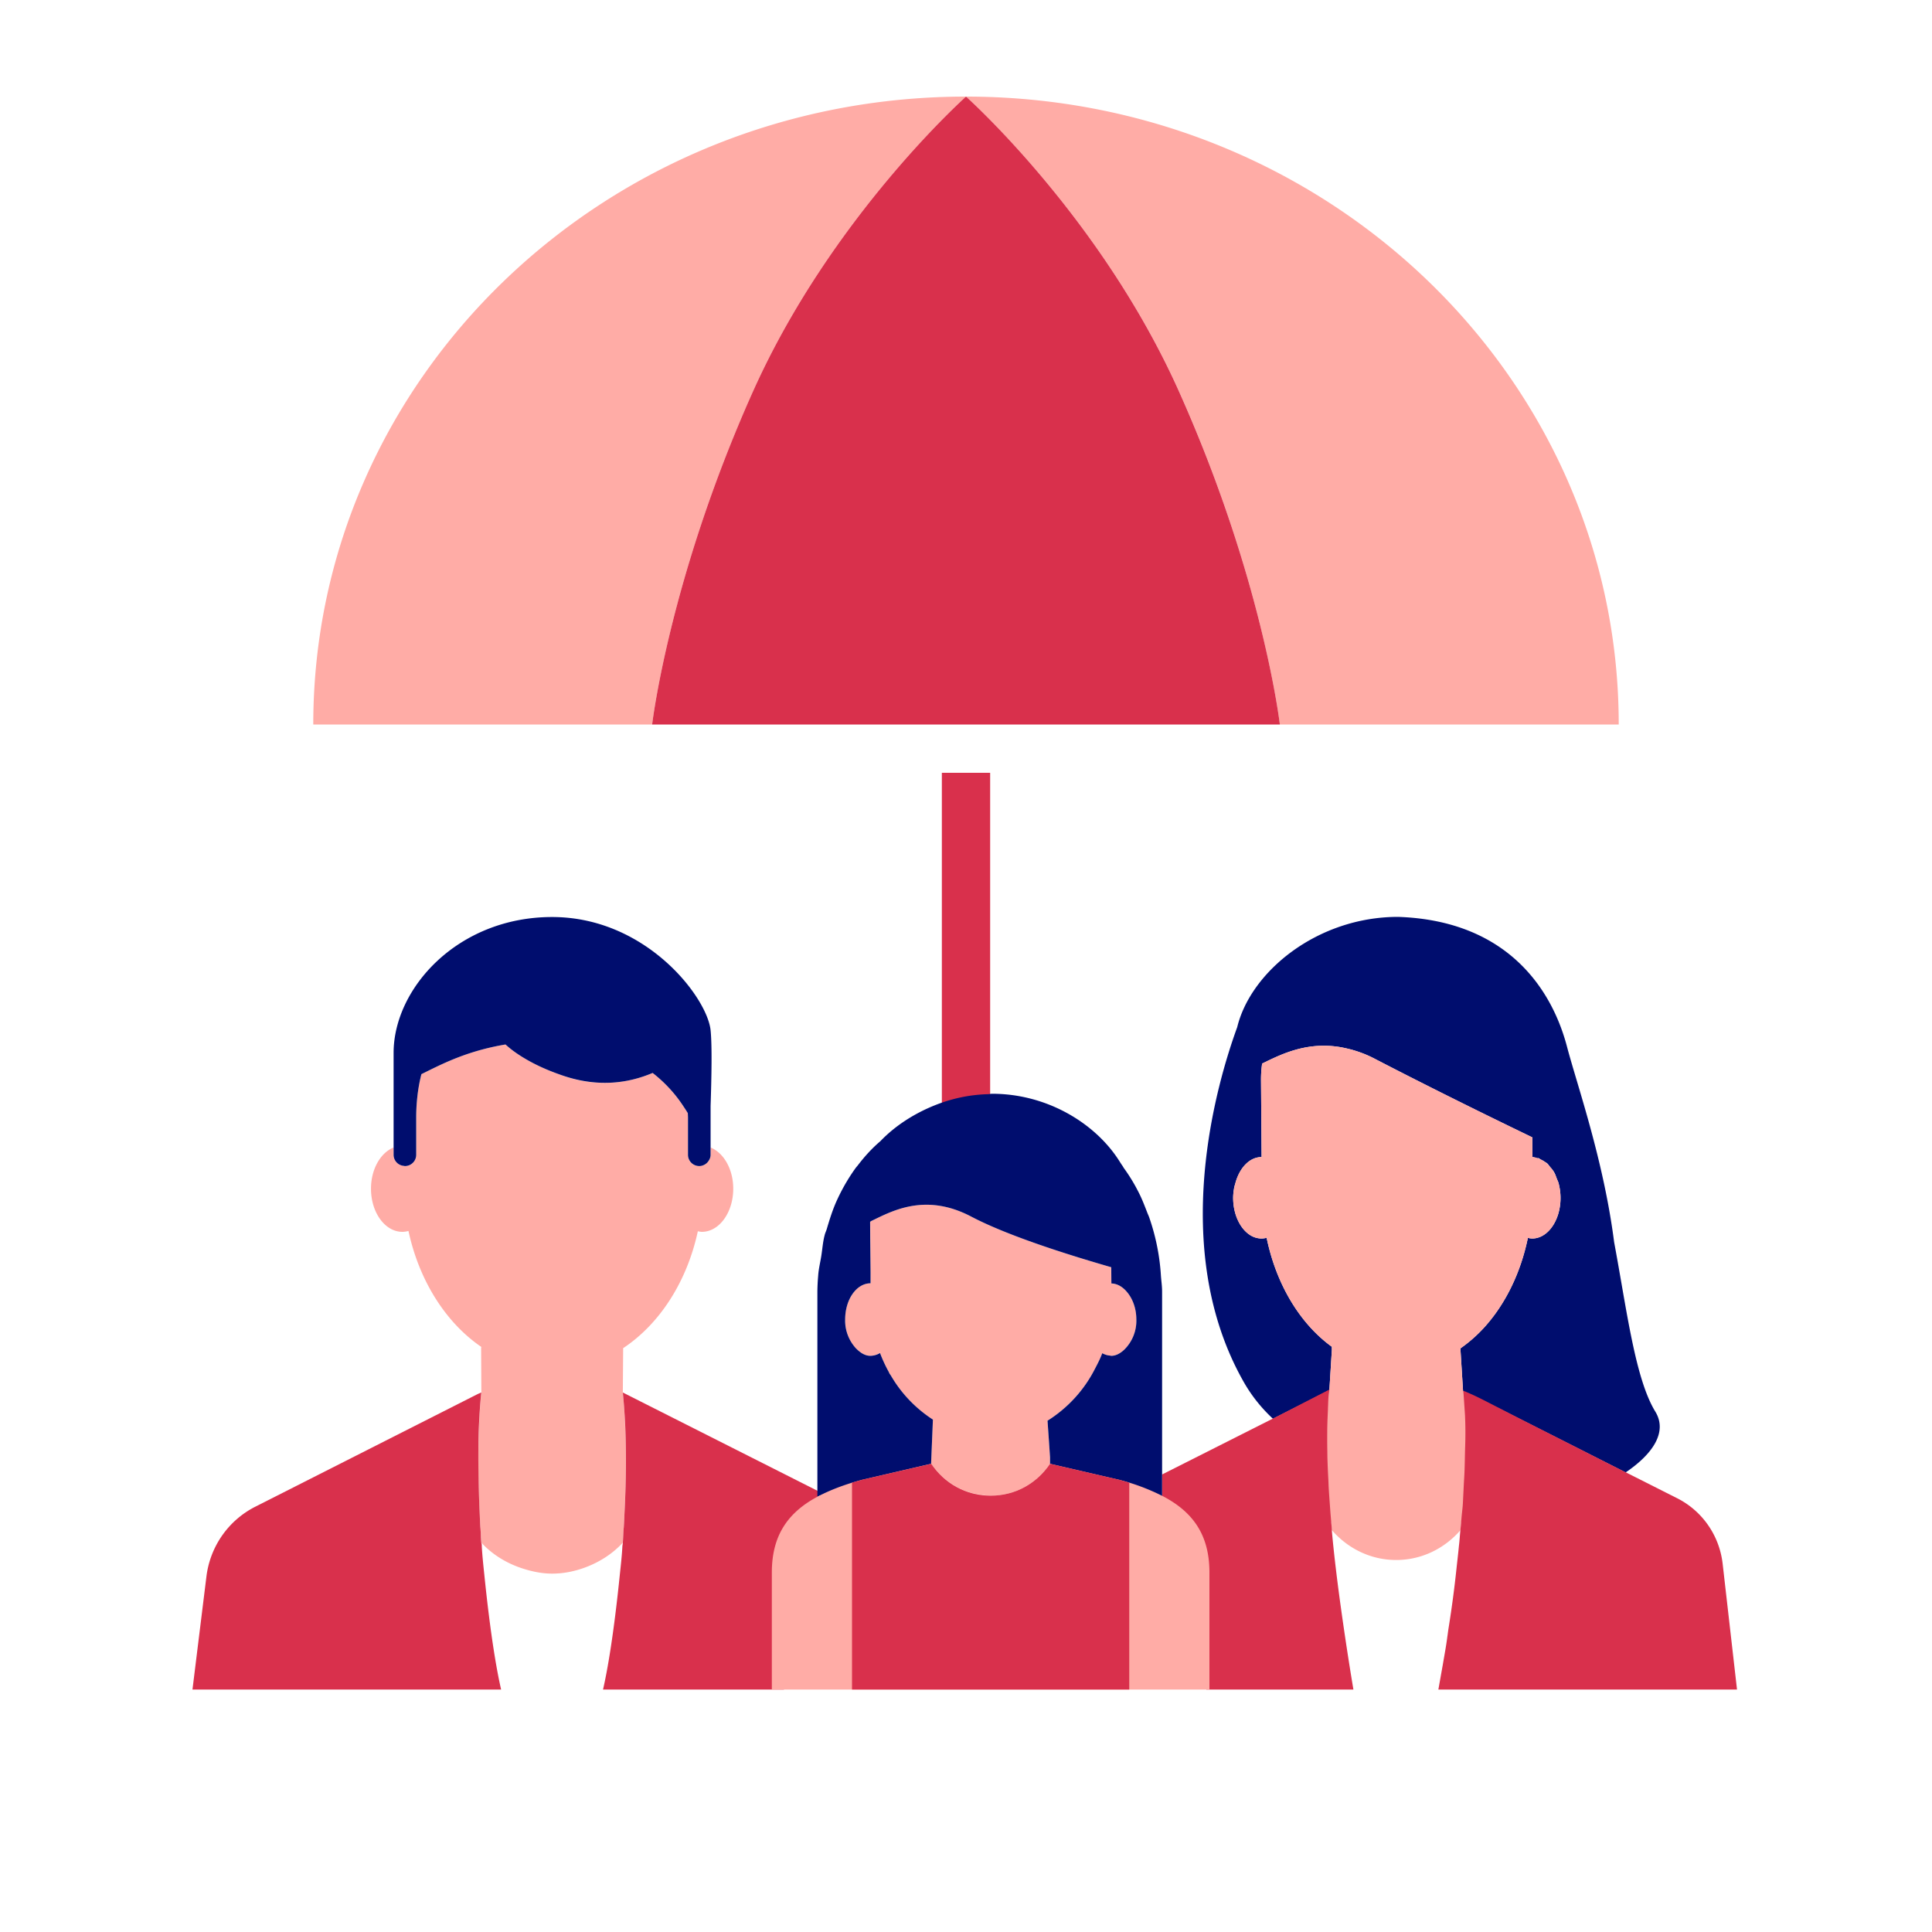
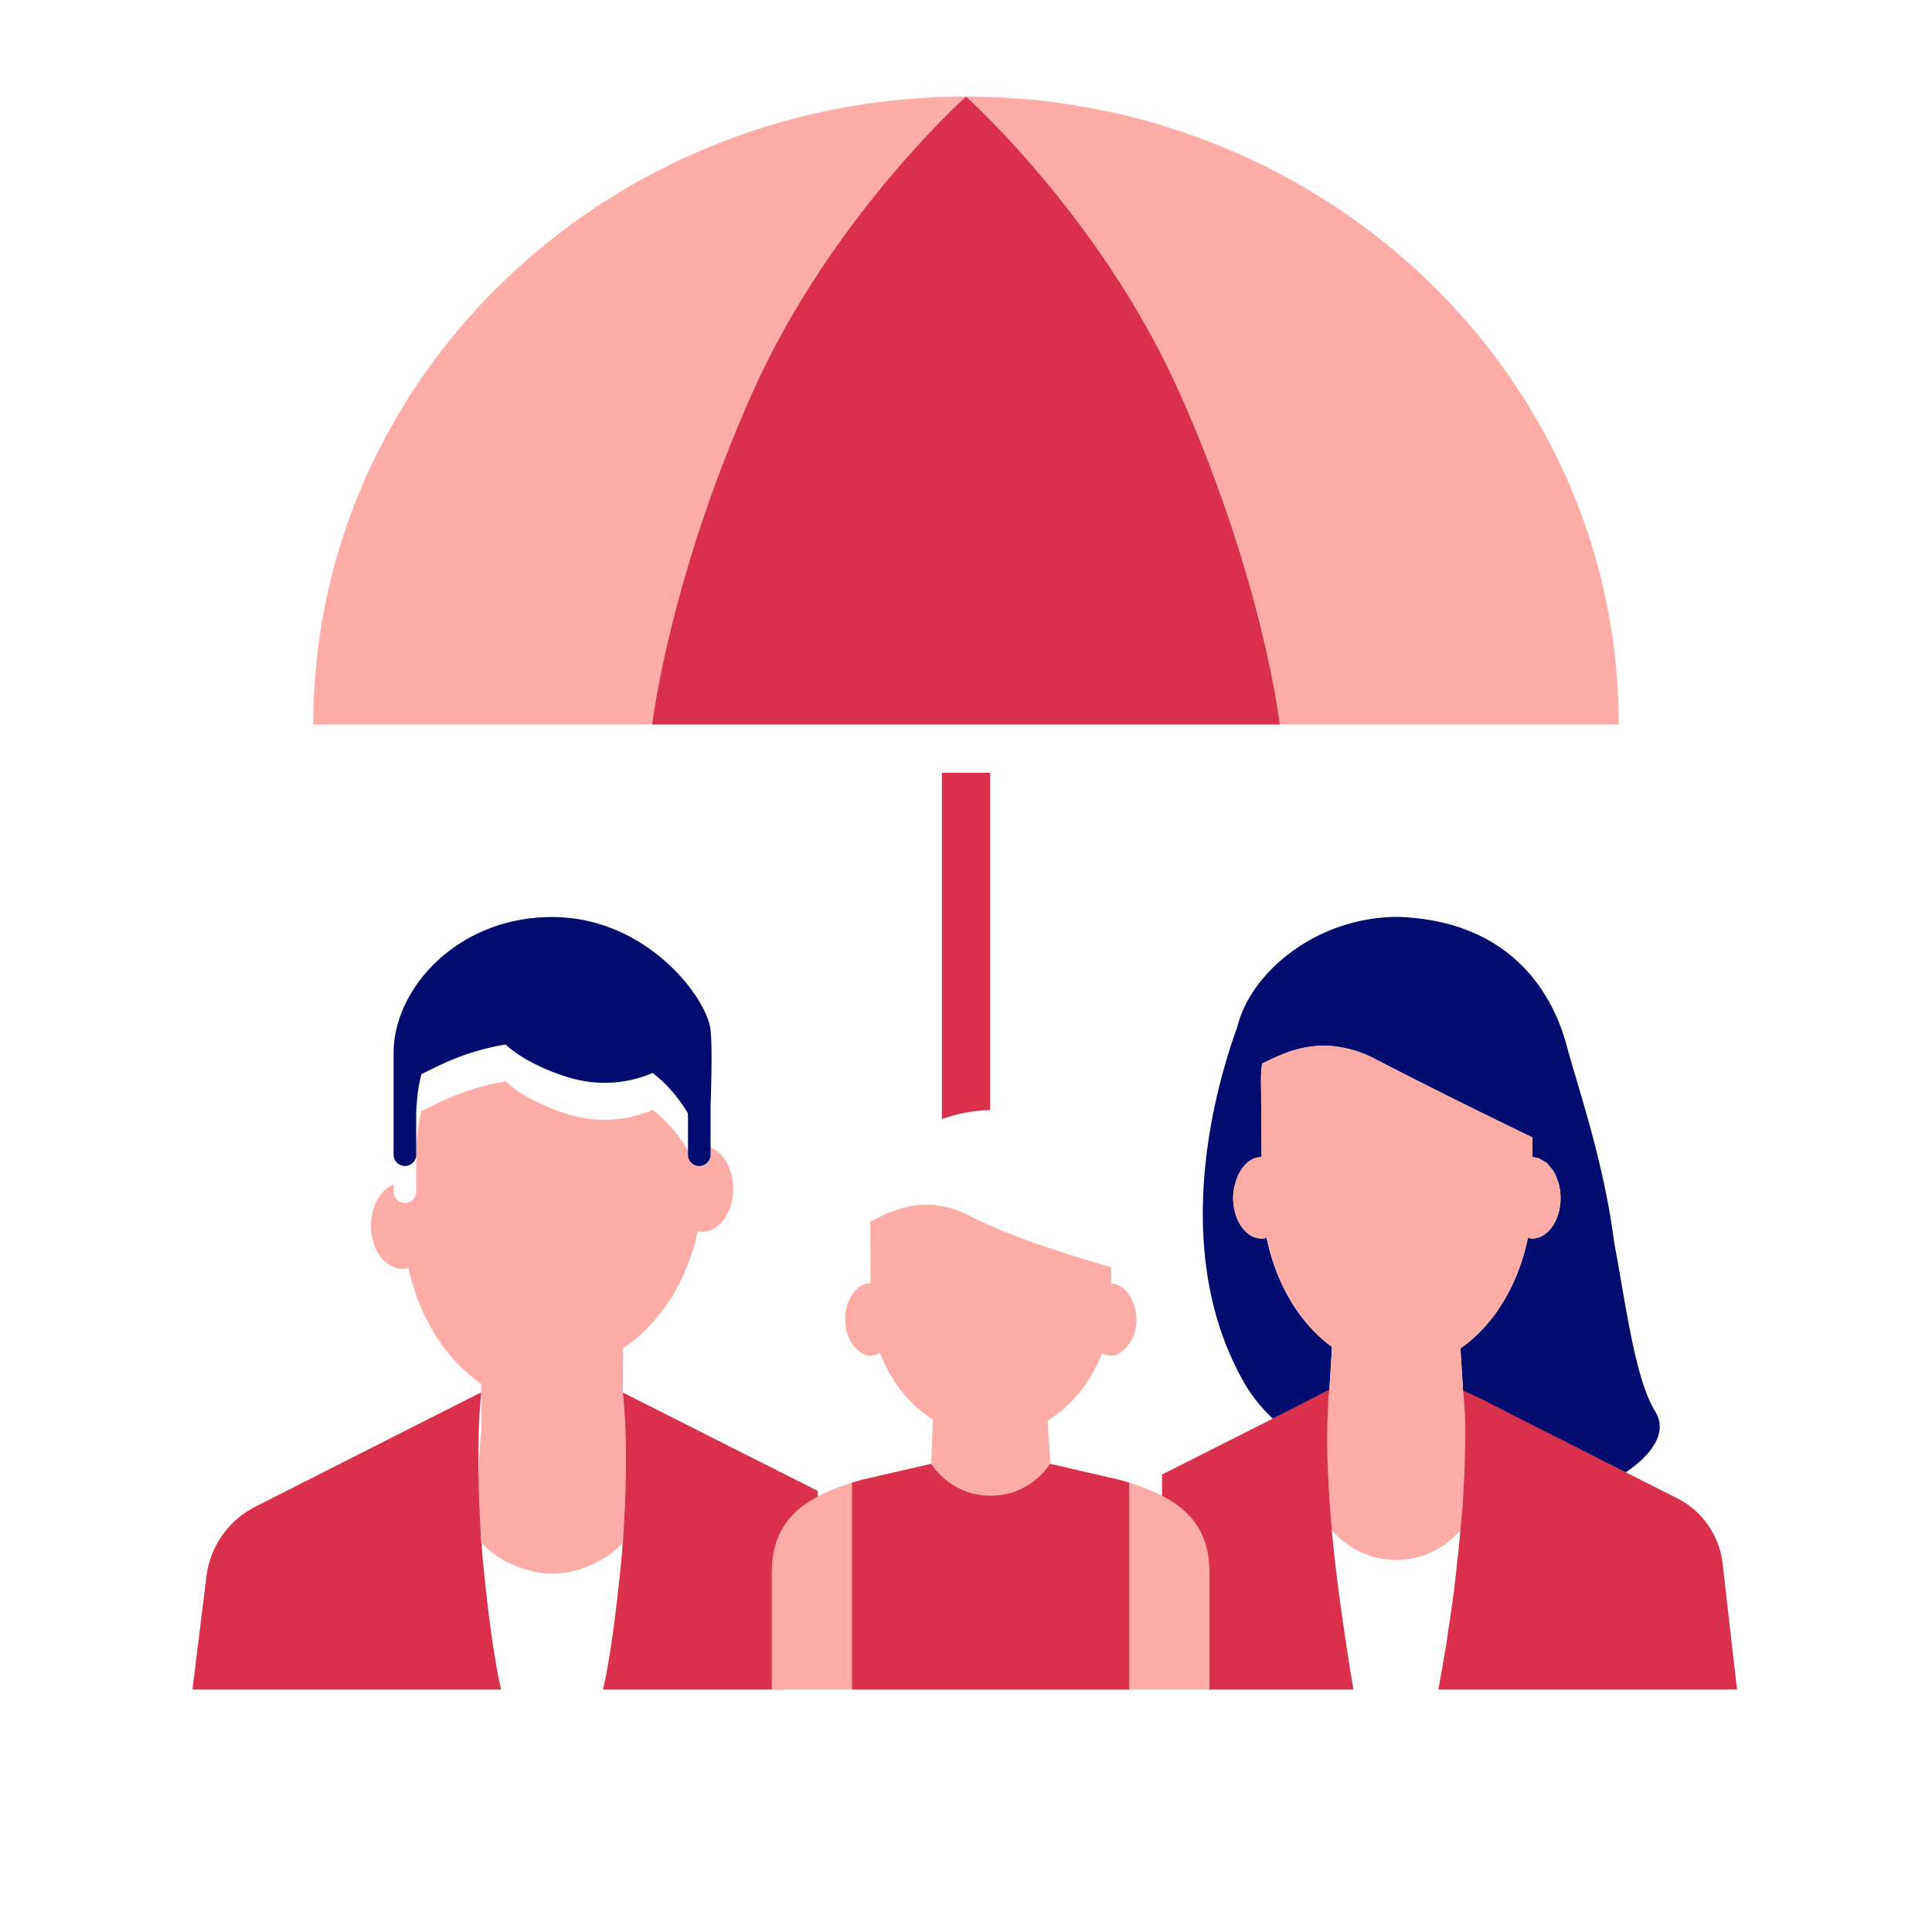
<svg xmlns="http://www.w3.org/2000/svg" viewBox="0 0 40 40" focusable="false" aria-hidden="true">
  <path fill="none" d="M0 0h40v40H0z" />
  <g>
    <path d="m27.575 27.943-.001-.06c-.657-.476-1.15-1.287-1.35-2.256a.4.4 0 0 1-.106.015.44.44 0 0 1-.228-.066c-.21-.128-.359-.428-.359-.777v-.002q.002-.11.022-.214l.008-.035q.004-.014.01-.028c.08-.327.292-.564.547-.564h.002l-.012-1.596a2.4 2.4 0 0 1 .023-.34c.386-.186.985-.505 1.78-.306l.062.015c.157.044.319.101.49.192a120.246 120.246 0 0 0 2.798 1.402l.464.225.003.408c.036 0 .067.021.101.03.007-.005.014-.012.02-.01.021.007.039.024.058.034a.5.5 0 0 1 .082.048c.01.007.021.01.03.018l.019.014c.02.02.036.047.055.07.022.025.043.048.062.077l.012.016.019.033c.019.036.031.078.046.118.012.03.026.056.035.087l.003.009.008.036a1.17 1.17 0 0 1-.014.591c-.09.303-.298.515-.541.515a.4.4 0 0 1-.09-.013c-.153.744-.48 1.395-.92 1.872a3 3 0 0 1-.477.416l.054.867.005.162v.036l.724.17 1.212.612 1.426.721c.584-.395.865-.85.614-1.26-.418-.684-.59-2.105-.852-3.507-.218-1.704-.77-3.263-.976-4.048-.314-1.193-1.24-2.611-3.498-2.687-1.668 0-3.05 1.13-3.33 2.284-.41 1.123-1.448 4.585.146 7.364.166.288.368.532.594.743l.076-.038.722-.365.37-.19z" fill="#000d6e" />
    <path fill="#ffaca6" d="M30.912 31.51H27.14l.335-2.695 2.827-.016z" />
    <path fill="none" d="m27.522 28.794-.001.008V28.8zM30.236 27.917l.054.867v.008l.001.009h.001l.001.01c.004.034.015.154.028.347.016.31.024.83-.013 1.556.04-.72.034-1.24.017-1.554 0-.09-.01-.17-.02-.23 0-.05 0-.09-.01-.12v-.024l-.005-.002zM31.728 23.956a.4.4 0 0 1 .18.054c-.02-.01-.038-.027-.059-.034-.006-.002-.013.005-.02.01-.034-.009-.065-.03-.1-.03l-.004-.408zM32.278 24.536l-.008-.036-.003-.009zM31.723 25.642c.243 0 .452-.212.54-.515-.088.303-.297.515-.54.515M30.713 27.501c.44-.477.767-1.128.92-1.872-.153.744-.48 1.395-.92 1.872M32.232 24.404c-.015-.04-.027-.082-.046-.118l-.02-.033-.011-.015q.045.076.078.167M27.575 31.71l.001-.001-.001-.002zM27.644 32.376l.021.176zM27.546 31.339l-.021-.289zM30.153 32.505q-.065.564-.163 1.22c.071-.442.123-.844.163-1.22M27.502 30.644a17.818 17.818 0 0 0 0 0M30.285 31.17q.015-.03 0-.06l.006-.114c-.009.145-.02.302-.034.463.008-.094.024-.2.028-.289M25.56 24.548l-.007.035q-.02.104-.022.214c0-.098.018-.19.04-.277q-.006.014-.01.028M27.973 21.729l-.063-.015zM32.093 24.16c-.019-.023-.034-.05-.055-.07l-.018-.014c-.01-.008-.021-.01-.031-.018a.6.6 0 0 1 .104.102M27.482 29.485l.002-.072zM27.515 28.84a2 2 0 0 0-.018.257c.01-.159.021-.27.024-.295 0 .009 0 .012-.006.038M26.118 25.642a.414.414 0 0 1 0 0M11.435 32.58h-.002zM9.945 31.616c-.008-.141-.013-.27-.019-.403.006.134.01.264.019.407.01.1.01.21.02.32l.003.001q-.013-.166-.023-.325M12.895 31.94l.008-.136-.01.137zM12.931 31.303c.038-.741.031-1.353.014-1.773l-.002-.004c.018.424.023 1.035-.012 1.777" />
    <path d="M30.32 29.158a9 9 0 0 0-.027-.348l-.001-.009-.001-.009-.001-.008-.054-.867q.256-.177.477-.416c.44-.477.767-1.128.92-1.872q.045.012.09.013c.243 0 .452-.212.54-.515a1.17 1.17 0 0 0 .004-.636c-.009-.031-.023-.057-.034-.086a1 1 0 0 0-.078-.168c-.019-.029-.04-.052-.062-.077a.484.484 0 0 0-.186-.15.4.4 0 0 0-.179-.054l-.003-.408a155 155 0 0 1-2.562-1.267 60 60 0 0 1-.7-.36 2.5 2.5 0 0 0-.49-.192l-.063-.015c-.794-.199-1.393.12-1.779.306a2.391 2.391 0 0 0-.023.34l.012 1.596h-.002c-.255 0-.467.237-.547.564-.022.087-.04.179-.04.277v.002c0 .35.148.649.359.777q.106.065.228.066a.4.4 0 0 0 .107-.015c.199.97.692 1.78 1.349 2.256l.001.06-.052.838.002-.001-.003.014v.007h-.001a9 9 0 0 0-.024.296l-.002.083-.011.233-.002.072c-.002.056-.002.122-.003.186q-.001.175.002.387c0 .038 0 .071.002.111.003.143.01.31.019.475 0 .023.001.042.003.066.003.108.012.224.02.34l.021.289.028.34c.325.375.797.619 1.333.619.534 0 1.005-.243 1.33-.617q.012-.114.02-.222c.013-.16.025-.317.034-.463l.017-.282c.037-.727.03-1.247.013-1.556M27.576 31.709l-.001-.018v.016zM24.41 8.103c1.738 3.882 2.087 6.896 2.088 6.897h7.016c0-7.18-6.05-13-13.514-13 .001.001 2.79 2.486 4.41 6.103M15.59 8.103C17.21 4.486 19.999 2.002 20 2 12.536 2 6.486 7.82 6.486 15h7.016c0-.001.35-3.015 2.089-6.897" fill="#ffaca6" />
    <path d="M15.59 8.103c-1.738 3.882-2.088 6.896-2.088 6.897h12.996c0-.001-.35-3.015-2.089-6.897C22.79 4.486 20.001 2 20 2c-.002.002-2.79 2.486-4.41 6.103M20.5 16h-1v7.17a3.2 3.2 0 0 1 1-.187z" fill="#d9304c" />
-     <path d="M9.945 31.616q.01.159.023.325c.232.251.534.434.874.54.187.058.381.099.589.099h.002c.26 0 .505-.057.73-.146.281-.112.532-.278.73-.493l.01-.137c.003-.062.006-.127.012-.184.007-.111.01-.212.016-.317.035-.742.03-1.353.012-1.777-.006-.149-.013-.267-.02-.37-.015-.207-.028-.326-.028-.326l.007-.918c.752-.498 1.319-1.37 1.546-2.42.027.005.055.012.083.012.359 0 .65-.4.65-.893 0-.406-.199-.745-.469-.853v.15c0 .053-.02.1-.05.139a.23.23 0 0 1-.184.096.234.234 0 0 1-.234-.234v-.765c0-.034-.003-.063-.003-.096q-.04-.065-.083-.13a2.9 2.9 0 0 0-.646-.704 2.53 2.53 0 0 1-1.847.059 4.3 4.3 0 0 1-.746-.327 2.5 2.5 0 0 1-.453-.321 5 5 0 0 0-1.117.321c-.254.106-.46.213-.624.293-.04.155-.076.346-.095.58q-.012.15-.013.325v.765c0 .129-.104.234-.234.234-.013 0-.025-.006-.038-.008a.23.23 0 0 1-.196-.226v-.151c-.27.108-.468.447-.468.853 0 .493.29.893.65.893a.5.5 0 0 0 .126-.018c.223 1.037.778 1.905 1.516 2.406h-.012l.005.938s-.03.25-.048.696a19 19 0 0 0 .008 1.687c.006.132.01.262.02.403" fill="#ffaca6" />
+     <path d="M9.945 31.616q.01.159.023.325c.232.251.534.434.874.54.187.058.381.099.589.099h.002c.26 0 .505-.057.73-.146.281-.112.532-.278.73-.493l.01-.137c.003-.062.006-.127.012-.184.007-.111.01-.212.016-.317.035-.742.03-1.353.012-1.777-.006-.149-.013-.267-.02-.37-.015-.207-.028-.326-.028-.326l.007-.918c.752-.498 1.319-1.37 1.546-2.42.027.005.055.012.083.012.359 0 .65-.4.65-.893 0-.406-.199-.745-.469-.853v.15c0 .053-.02.1-.05.139a.23.23 0 0 1-.184.096.234.234 0 0 1-.234-.234c0-.034-.003-.063-.003-.096q-.04-.065-.083-.13a2.9 2.9 0 0 0-.646-.704 2.53 2.53 0 0 1-1.847.059 4.3 4.3 0 0 1-.746-.327 2.5 2.5 0 0 1-.453-.321 5 5 0 0 0-1.117.321c-.254.106-.46.213-.624.293-.04.155-.076.346-.095.58q-.012.15-.013.325v.765c0 .129-.104.234-.234.234-.013 0-.025-.006-.038-.008a.23.23 0 0 1-.196-.226v-.151c-.27.108-.468.447-.468.853 0 .493.29.893.65.893a.5.5 0 0 0 .126-.018c.223 1.037.778 1.905 1.516 2.406h-.012l.005.938s-.03.25-.048.696a19 19 0 0 0 .008 1.687c.006.132.01.262.02.403" fill="#ffaca6" />
    <path d="M9.975 32.02c0-.03 0-.05-.01-.08-.01-.11-.01-.22-.02-.32-.008-.143-.013-.273-.019-.407a26 26 0 0 1-.018-.602c-.008-.43-.005-.8.007-1.081.02-.45.05-.7.05-.7l-.07.03-4.6 2.33c-.56.28-.94.82-1.02 1.44l-.29 2.35h6.39c-.09-.39-.22-1.12-.35-2.4-.02-.19-.04-.38-.05-.56M16.965 31.265l-.034.013v-.41l-4.035-2.037-.001-.001s.013.12.028.325c.007.104.015.224.022.375.017.42.024 1.032-.014 1.772-.005.106-.009.207-.016.318-.006.057-.009.122-.012.184q-.003.068-.008.136c0 .03-.01.06-.01.09-.01.18-.03.36-.05.55-.13 1.28-.26 2.01-.35 2.4h3.746v-2.47c0-.64.154-.99.704-1.23" fill="#d9304c" />
    <path d="M8.345 24.135q.019.005.038.007c.13 0 .234-.104.234-.233v-.765q0-.174.013-.326c.019-.233.055-.424.095-.579.164-.08.37-.187.624-.293.3-.125.67-.247 1.117-.321.116.106.264.214.453.321.2.114.443.225.746.327.742.25 1.369.144 1.847-.059.276.215.487.458.646.704q.044.065.083.13c0 .033.003.062.003.096v.765c0 .129.105.233.234.233a.2.2 0 0 0 .078-.015.23.23 0 0 0 .106-.08c.03-.04.05-.086.05-.138v-1.012c.02-.606.032-1.254 0-1.567-.068-.673-1.329-2.344-3.281-2.344S8.149 20.46 8.149 21.8v2.11a.23.23 0 0 0 .196.226" fill="#000d6e" />
    <path d="M24.975 32.5v2.48h3.046c-.143-.85-.282-1.82-.356-2.438l-.021-.176-.001-.01q-.04-.346-.068-.656v-.032l-.029-.339-.021-.289c-.008-.116-.017-.232-.02-.34l-.003-.066a18 18 0 0 1-.02-.475l-.001-.111a14 14 0 0 1-.002-.387c0-.064.001-.13.003-.187l.002-.07.01-.234c0-.032.002-.055.003-.083.003-.115.01-.21.018-.257.006-.026.005-.03.006-.038l.001-.008.003-.014h-.002l-.37.19-.719.37-2.375 1.198v.724c.537.24.916.6.916 1.248M35.963 34.98l-.298-2.61c-.07-.59-.43-1.1-.96-1.36l-1.05-.53-.16-.08-2.11-1.07-.366-.188c-.216-.11-.433-.227-.657-.321q-.032-.017-.067-.023c.004 0 .033.459.036.496q.015.32.004.639c-.008.218-.007.438-.02.656l-.007.115-.021.428-.003.043c-.008.091-.02.182-.027.274l-.02.222c-.013.114-.016.215-.032.339-.014.152-.035.322-.052.485-.04.376-.092.778-.163 1.22-.01.06-.015.113-.025.175-.022.178-.06.378-.092.568l-.093.522z" fill="#d9304c" />
    <path d="M23.004 28.07c.103 0 .193-.053.274-.128-.08.074-.172.128-.276.128zM19.843 30.803l-.07-.036q.034.019.07.036M23.352 26.772c-.092-.118-.21-.196-.342-.199l-.003-.336h-.002l.004.339c.133 0 .25.078.343.196M20.259 30.936c-.049-.008-.1-.012-.146-.025.047.013.097.016.146.025M18.024 28.07c-.11 0-.206-.06-.29-.141.084.082.18.142.288.142.07 0 .137-.022.198-.058v-.003a.37.37 0 0 1-.196.06M18.02 25.62l-.003-.323-.002.003.002.32v.006l.006.71-.003-.712z" fill="none" />
    <path d="M21.74 30.258v-.086l-.015-.225-.037-.533q.178-.11.338-.25a2.8 2.8 0 0 0 .645-.826c.054-.104.108-.208.15-.32.05.028.112.046.169.049l.01.003h.002c.104 0 .195-.054.276-.128a.84.84 0 0 0 .25-.623c0-.217-.07-.41-.176-.547-.092-.118-.21-.196-.343-.196l-.004-.34c-.674-.195-2.07-.613-2.896-1.048-.968-.508-1.667-.1-2.08.097l-.012.012.003.322v.005l.004.944c-.147 0-.278.085-.373.221a.94.94 0 0 0-.153.53c0 .254.094.468.23.604l.007.006c.083.082.179.141.289.141a.37.37 0 0 0 .195-.06q.078.209.183.398.005.013.012.025c.008.015.02.028.028.043.223.379.521.693.873.915l-.037.894-.002.021h.002a1.52 1.52 0 0 0 .835.605c.047.013.097.017.146.025.082.014.164.031.251.031.52 0 .96-.26 1.23-.66z" fill="#ffaca6" />
-     <path d="m19.276 30.612.002-.327.037-.894a2.7 2.7 0 0 1-.872-.915l-.03-.043-.01-.025a3 3 0 0 1-.183-.395.4.4 0 0 1-.198.058c-.109 0-.204-.06-.287-.142l-.007-.006a.85.85 0 0 1-.23-.604c0-.206.058-.394.153-.53s.226-.22.373-.22v-.233l-.007-.71v-.007l-.002-.32.002-.002.011-.012c.414-.197 1.113-.605 2.08-.097.827.435 2.223.853 2.897 1.048h.002l.003.337c.132.003.25.08.342.2.106.136.175.329.175.546a.84.84 0 0 1-.249.623c-.08.075-.171.129-.274.129h-.002L23 28.07l-.01-.003a.4.4 0 0 1-.169-.05c-.042.113-.096.217-.15.32a2.73 2.73 0 0 1-.983 1.077l.037.533.015.225v.576l.002-.442 1.428.773q.513.135.89.331v-4.67c0-.11-.016-.215-.024-.323a4.5 4.5 0 0 0-.24-1.204c-.013-.04-.032-.076-.046-.115-.056-.144-.111-.288-.18-.42a3.6 3.6 0 0 0-.305-.499q-.02-.037-.047-.073l-.053-.083c-.486-.758-1.475-1.378-2.627-1.378-.029 0-.055.008-.083.009-.394.01-.765.095-1.104.231-.44.177-.829.433-1.125.743-.17.144-.326.315-.468.502l-.034.04q-.207.284-.367.617l-.021.045c-.089.19-.155.397-.217.608-.012.043-.032.08-.043.123l-.006.023c-.034.133-.044.278-.066.417s-.056.27-.065.414q-.014.16-.016.323v4.25c.26-.14.567.05.927-.047z" fill="#000d6e" />
    <path d="M25.04 34.98v-2.423c0-.785-.347-1.262-.98-1.588a4.4 4.4 0 0 0-.89-.332l-1.428-.331h-.002c-.27.4-.71.661-1.23.661-.087 0-.169-.017-.251-.031-.049-.009-.1-.012-.146-.025a1.4 1.4 0 0 1-.27-.108q-.036-.017-.07-.036a1.5 1.5 0 0 1-.495-.461h-.002l-1.426.331q-.538.144-.928.352c-.608.326-.942.799-.942 1.568v2.423z" fill="#ffaca6" />
    <path d="M23.38 34.98v-4.283l-.21-.06-1.43-.33c-.27.4-.71.66-1.23.66s-.96-.26-1.23-.66l-1.43.33-.21.06v4.283z" fill="#d9304c" />
  </g>
</svg>